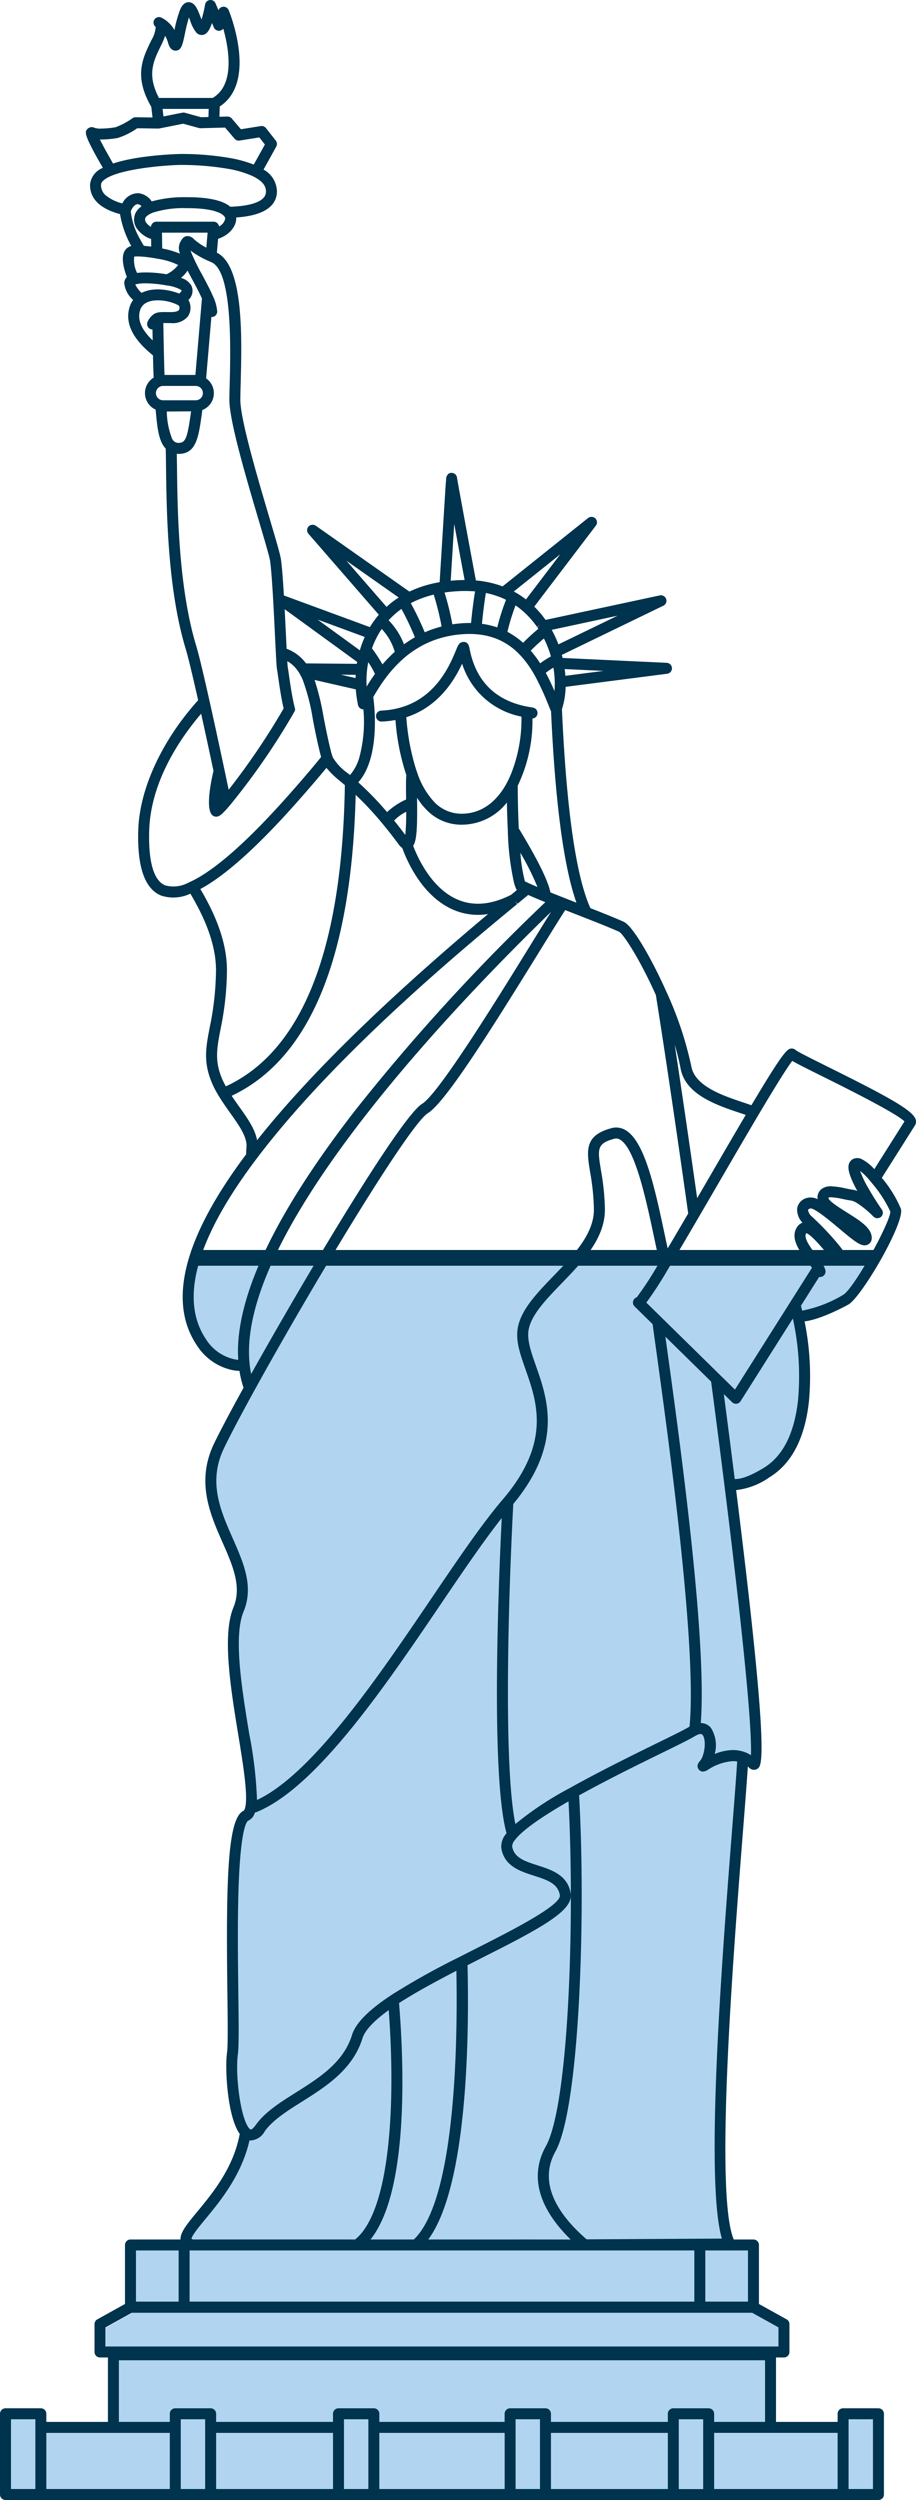
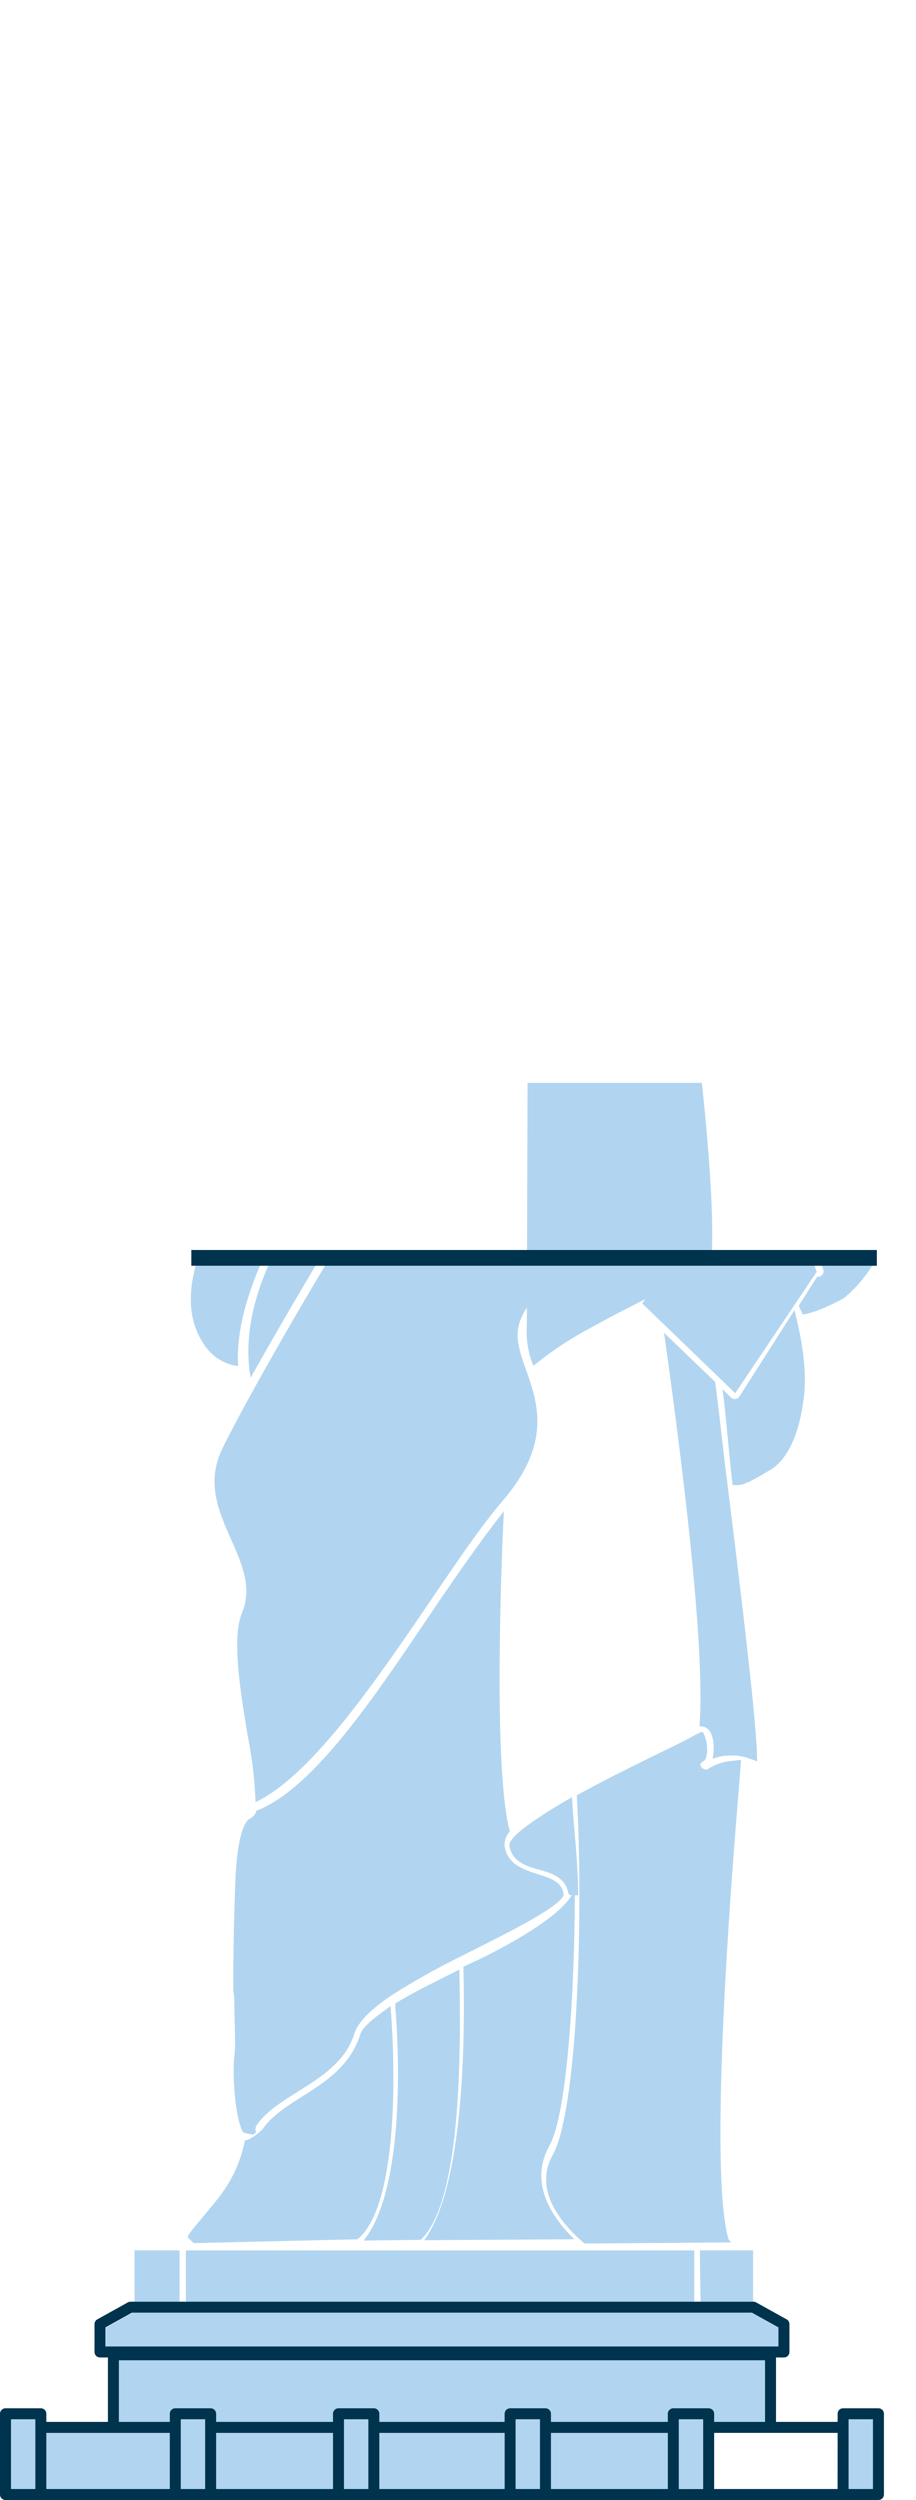
<svg xmlns="http://www.w3.org/2000/svg" viewBox="0 0 139.378 380.001">
  <defs>
    <style>.cls-1,.cls-7{fill:none;}.cls-2{clip-path:url(#clip-path);}.cls-3{opacity:0.57;}.cls-4{clip-path:url(#clip-path-3);}.cls-5{fill:#75b6e4;}.cls-6{fill:#00334e;}.cls-7{stroke:#00334e;stroke-width:2.392px;}</style>
    <clipPath id="clip-path" transform="translate(-31.589)">
      <rect class="cls-1" x="31.59" y="0.001" width="139.377" height="380" />
    </clipPath>
    <clipPath id="clip-path-3" transform="translate(-31.589)">
      <rect class="cls-1" y="164.599" width="198.985" height="215.82" />
    </clipPath>
  </defs>
  <title>Asset 5</title>
  <g id="Layer_2" data-name="Layer 2">
    <g id="Layer_1-2" data-name="Layer 1">
      <g class="cls-2">
        <g class="cls-2">
          <g class="cls-3">
            <g class="cls-4">
              <path class="cls-5" d="M142.841,340.845c-2.95.018-12.435.113-22.331.166-3.84-3.298-7.711-8.271-4.81-13.476,3.787-6.794,4.683-36.746,3.649-54.645,4.433-2.447,9.347-4.844,12.635-6.45,2.388-1.165,4.276-2.086,5.109-2.579l.098-.057a2.948,2.948,0,0,1,.43-.218c.356-.145.743-.461.896-.279.648.764.967,3.482.277,4.268-.185.21-.976.424-.499.998.214.257.041.257.214.257.285,0,.443.275.742.1a8.006,8.006,0,0,1,3.797-1.29c.224,0,1.076-.156,1.289-.12-.143,2.312-.48,6.115-.831,10.586-1.495,18.993-3.713,53.318-1.053,62.296" transform="translate(-31.589)" />
              <polygon class="cls-5" points="106.485 342.052 114.587 342.052 114.587 349.876 106.596 349.876 106.485 342.052" />
              <path class="cls-5" d="M67.105,302.741c-.061-4.744.088-11.327.291-16.669.332-8.693,1.996-9.534,2.18-9.616a2.018,2.018,0,0,0,1.041-1.227c9.218-3.527,19.315-19.4,27.871-31.972,3.396-4.99,6.978-10.034,9.768-13.551-.543,11.012-1.481,39.948.911,48.674a2.987,2.987,0,0,0-.793,2.29c.455,2.726,2.878,3.503,5.018,4.187,1.962.629,3.658,1.172,3.951,2.97.252,1.546-7.698,5.549-12.96,8.199l-2.624,1.327a113.744,113.744,0,0,0-10.01,5.563c-.176.113-.348.229-.522.344-3.316,2.218-5.193,4.148-5.739,5.899-1.307,4.209-5.008,6.532-8.589,8.779-2.44,1.53-4.746,2.978-6.159,4.953a1.185,1.185,0,0,0-.185,1.216c-.02-.008-.47.433-.54.374-.115-.098-1.336-.212-1.455-.416-1.194-2.05-1.677-8.921-1.289-11.764.176-1.288.017-4.161-.042-8.729" transform="translate(-31.589)" />
              <path class="cls-5" d="M72.966,191.196c-2.903,6.051-3.942,11.666-3.479,16.5l.016.168c.012.121.021.244.037.365q.076.583.201,1.165c2.89-5.158,6.735-11.813,10.614-18.271Z" transform="translate(-31.589)" />
              <path class="cls-5" d="M102.105,298.944c.653-.332,2.387-1.095,3.035-1.421,8.886-4.474,13.78-8.334,13.924-10.828.006,15.842-1.181,34.618-3.869,39.442-3.081,5.526.113,10.645,3.789,14.232L96.119,340.512c6.106-8.206,6.236-30.907,5.986-41.235" transform="translate(-31.589)" />
              <path class="cls-5" d="M109.493,279.593a5.539,5.539,0,0,1,.36-.434c1.249-1.368,4.792-3.713,8.768-5.987.231,4.258.936,9.821.942,14.909-.004-.068-1.386.277-1.504-.358-.523-2.798-3.36-3.159-5.535-3.854-1.925-.617-3.147-1.589-3.434-3.307a1.502,1.502,0,0,1,.403-.969" transform="translate(-31.589)" />
              <path class="cls-5" d="M91.741,304.542c2.612-1.688,6.797-3.656,9.745-5.166.205,11.024.531,35.027-5.866,41.081l-8.701.111c5.981-7.423,5.535-26.79,4.822-35.471" transform="translate(-31.589)" />
              <rect class="cls-5" x="28.283" y="342.064" width="77.361" height="7.823" />
              <path class="cls-5" d="M68.906,325.104c-.333.776,2.092-.688,2.827-1.718,1.221-1.706,3.355-3.158,5.653-4.6,3.66-2.296,7.543-4.786,9.034-9.588.373-1.196,2.304-2.619,4.6-4.268.998,13.146.481,29.175-4.179,34.597a6.428,6.428,0,0,1-.879.848l-24.87.58a11.117,11.117,0,0,1-.942-.887c.035-.483,1.711-2.373,2.549-3.381,2.229-2.687,4.834-5.493,6.041-10.808" transform="translate(-31.589)" />
              <path class="cls-5" d="M143.063,225.73c-.52-4.123-.938-10.065-1.528-14.555l1.266,1.239a.83.83,0,0,0,.59.242c.021,0,.076-.004.098-.006a.845.845,0,0,0,.614-.385l8.383-13.138c.451,2.065,2.029,7.741,1.441,13.025-.565,5.068-2.176,9.483-5.099,11.251-1.934,1.172-3.968,2.371-4.988,2.328" transform="translate(-31.589)" />
              <rect class="cls-5" x="20.468" y="342.052" width="6.856" height="7.823" />
              <rect class="cls-5" x="7.046" y="369.647" width="18.924" height="8.818" />
              <path class="cls-5" d="M148.182,358.525v9.695l-8.196-.025v-1.279c0-.477.017-.839-.446-.839h-5.42a.853.853,0,0,0-.84.864v1.279H115.367v-1.279a.853.853,0,0,0-.84-.864h-5.42c-.463,0-.406.39-.406.867v1.279l-19.637-.004v-1.279a.853.853,0,0,0-.84-.864H83.399a.853.853,0,0,0-.84.864v1.279H64.05v-1.279a.853.853,0,0,0-.842-.864H58.68a.854.854,0,0,0-.842.864v1.279H49.147v-9.695Z" transform="translate(-31.589)" />
-               <rect class="cls-5" x="108.598" y="369.814" width="18.924" height="8.568" />
              <polygon class="cls-5" points="128.954 369.227 128.954 368.668 128.954 367.706 133.125 367.706 133.125 368.668 133.125 378.353 128.954 378.353 128.954 369.227" />
              <polygon class="cls-5" points="27.151 369.337 27.151 368.779 27.151 367.567 31.822 367.567 31.822 368.779 31.822 369.337 31.822 378.464 27.151 378.464 27.151 369.337" />
              <rect class="cls-5" x="32.57" y="369.647" width="18.413" height="8.818" />
              <polygon class="cls-5" points="51.505 369.337 51.672 368.779 51.672 367.503 56.837 367.503 56.837 368.779 56.837 369.337 56.837 378.464 51.561 378.464 51.505 369.337" />
              <rect class="cls-5" x="57.558" y="369.759" width="19.203" height="8.568" />
              <polygon class="cls-5" points="78.082 369.045 78.082 368.468 78.082 367.476 82.254 367.476 82.254 368.468 82.254 369.045 82.254 378.464 78.082 378.464 78.082 369.045" />
              <rect class="cls-5" x="83.695" y="369.759" width="17.913" height="8.568" />
              <polygon class="cls-5" points="103.096 369.171 103.096 368.612 103.096 367.651 107.267 367.651 107.267 368.612 107.267 369.171 107.267 378.298 103.096 378.298 103.096 369.171" />
              <polygon class="cls-5" points="1.627 368.779 1.627 367.567 5.799 367.567 5.799 368.779 5.799 369.338 5.799 378.464 1.627 378.464 1.627 368.779" />
              <polygon class="cls-5" points="115.21 351.553 119.259 353.794 119.259 356.709 16.112 356.709 16.114 353.794 20.161 351.553 115.21 351.553" />
              <path class="cls-5" d="M115.942,193.905c1.043-1.075,2.097-2.163,3.032-3.281H82.11c-4.232,7.016-8.603,14.564-11.997,20.702l-.352.639c-1.928,3.501-3.435,6.36-4.357,8.269-2.474,5.121-.537,9.502,1.336,13.736,1.676,3.791,3.259,7.368,1.673,11.184-1.581,3.798-.285,11.684.858,18.64a63.087,63.087,0,0,1,1.2,10.123C78.961,269.955,89.029,255.158,97.169,243.194c4.009-5.893,7.798-11.46,10.938-15.113l.135-.162c.197-.231.389-.459.569-.684,6.628-8.243,4.521-14.211,2.827-19.006-.83-2.358-1.549-4.392-1.198-6.37.498-2.794,2.929-5.301,5.502-7.954" transform="translate(-31.589)" />
-               <path class="cls-5" d="M111.748,201.565a13.655,13.655,0,0,0,.998,6.041c1.766,5.006,4.336,11.684-3.325,20.895-.768,14.394-1.556,40.495.277,49.272a53.431,53.431,0,0,1,8.665-5.746l.541-.303c4.007-2.212,8.673-4.523,12.708-6.491,2.419-1.18,4.328-2.112,5.053-2.554.018-.012.035-.021.053-.031,1.172-12.21-3.271-44.201-5.178-57.923-.19-1.362-.352-2.536-.485-3.505l-2.761-2.702a.552.552,0,0,1-.047-.049.828.828,0,0,1,.053-1.155.818.818,0,0,1,.328-.191,49.827,49.827,0,0,0,3.484-5.373c-.09-.387-.18-.782-.27-1.192H121.081c-1.163,1.547-3.003,2.641-4.4,4.081-2.388,2.464-4.303,4.137-4.711,6.429" transform="translate(-31.589)" />
+               <path class="cls-5" d="M111.748,201.565a13.655,13.655,0,0,0,.998,6.041a53.431,53.431,0,0,1,8.665-5.746l.541-.303c4.007-2.212,8.673-4.523,12.708-6.491,2.419-1.18,4.328-2.112,5.053-2.554.018-.012.035-.021.053-.031,1.172-12.21-3.271-44.201-5.178-57.923-.19-1.362-.352-2.536-.485-3.505l-2.761-2.702a.552.552,0,0,1-.047-.049.828.828,0,0,1,.053-1.155.818.818,0,0,1,.328-.191,49.827,49.827,0,0,0,3.484-5.373c-.09-.387-.18-.782-.27-1.192H121.081c-1.163,1.547-3.003,2.641-4.4,4.081-2.388,2.464-4.303,4.137-4.711,6.429" transform="translate(-31.589)" />
              <path class="cls-5" d="M132.976,192.31l-.554.942a56.233,56.233,0,0,1-3.104,4.877l14.141,13.637,12.407-18.459c-.197-.287-.358-1.275-.61-1.607-.268-.348-1.238-.194-1.512-.591l-19.735-.352c-.358.6-.558.651-.867,1.165" transform="translate(-31.589)" />
              <path class="cls-5" d="M142.145,224.551c-.596-4.74-1.036-9.174-1.743-14.506l-7.771-7.464q.091.651.19,1.356c2.032,14.639,6.185,45.664,5.199,58.483a1.668,1.668,0,0,1,1.441.554c.774.914.865,2.944.554,4.378a6.392,6.392,0,0,1,2.605-.499,5.674,5.674,0,0,1,1.441.055c.207.057.848.134,1.053.222.248.106,1.43.463,1.663.61.111-2.399-.754-12.285-4.545-42.51Z" transform="translate(-31.589)" />
              <path class="cls-5" d="M159.925,190.61a1.242,1.242,0,0,1,.178.756.916.916,0,0,1-.645.75.979.979,0,0,1-.279.043c-.571,0-1.004-.442-1.934-1.52l-.023-.029h-1.837c.027.035.055.072.082.107.311.404.588.77.821,1.118a5.539,5.539,0,0,1,.354.596,2.685,2.685,0,0,1,.238.617.84.84,0,0,1-.621,1.01.874.874,0,0,1-.334.012l-2.796,4.402c.066.236.512,1.059.576,1.319,1.42-.092,4.366-1.386,6.318-2.494a21.03,21.03,0,0,0,4.986-6.102Z" transform="translate(-31.589)" />
              <path class="cls-5" d="M61.912,190.624c-1.923,5.559-1.7,10.132.683,13.673a7.304,7.304,0,0,0,4.637,3.26,5.137,5.137,0,0,0,.594.076c-.301-4.777,1.075-10.462,4.107-17.01Z" transform="translate(-31.589)" />
            </g>
          </g>
-           <path class="cls-6" d="M58.77,349.861H52.278v-7.79h6.493Zm64.66-247.885-5.809.746c-.025-.338-.063-.68-.109-1.022Zm30.221,97.244q-.097-.39-.193-.739l2.775-4.387a.792.792,0,0,0,.332-.012.836.836,0,0,0,.617-1.004,2.753,2.753,0,0,0-.236-.615,6.101,6.101,0,0,0-.354-.594c-.231-.346-.504-.709-.815-1.114-.873-1.147-1.958-2.571-1.52-3.31.649.127,2.341,2.118,2.933,2.816l.354.416c.922,1.077,1.356,1.514,1.921,1.514a.954.954,0,0,0,.277-.041.91.91,0,0,0,.639-.748c.061-.406-.148-.952-1.37-2.415-.125-.15-.252-.299-.385-.453a42.998,42.998,0,0,0-3.497-3.609,1.633,1.633,0,0,1-.592-1.014c.018-.115.297-.213.373-.238.723,0,3.118,2.014,4.428,3.113l.508.426c1.846,1.536,2.622,2.081,3.306,2.081A1.075,1.075,0,0,0,164.23,188.135c0-1.305-1.46-2.356-2.825-3.24-.156-.102-.315-.201-.477-.303l-.504-.317c-.881-.551-2.716-1.696-2.771-2.155a.635.635,0,0,1,0-.088,1.138,1.138,0,0,1,.381-.047,10.549,10.549,0,0,1,1.864.281c.42.088.819.172,1.17.215a2.605,2.605,0,0,1,.952.408c.143.086.287.182.434.285a15.515,15.515,0,0,1,2.034,1.747.856.856,0,0,0,1.131.064.841.841,0,0,0,.156-1.12c-.576-.83-1.19-1.788-1.725-2.692-.106-.18-.209-.358-.311-.535a14.922,14.922,0,0,1-1.276-2.661,10.075,10.075,0,0,1,1.506,1.503c.121.143.242.287.363.44a18.733,18.733,0,0,1,2.724,4.232c.111,1.381-5.457,11.69-7.204,12.685a19.43,19.43,0,0,1-6.202,2.382m-10.264,25.592c-.516-4.105-1.073-8.439-1.661-12.909l1.256,1.233a.835.835,0,0,0,.586.24c.021,0,.076-.004.098-.006a.832.832,0,0,0,.608-.383l7.956-12.569a40.831,40.831,0,0,1,.784,12.44c-.561,5.049-2.315,8.501-5.217,10.264-1.921,1.166-3.398,1.733-4.41,1.69m-3.048,41.798a4.937,4.937,0,0,0-.582-3.986,2.005,2.005,0,0,0-1.538-.721c.979-12.767-3.179-42.796-5.197-57.374q-.1-.703-.188-1.352l6.958,6.827c.701,5.311,1.356,10.395,1.946,15.115l.086.678c3.763,30.098,4.14,38.603,4.029,40.993a5.04,5.04,0,0,0-.717-.379,5.151,5.151,0,0,0-.617-.215,5.204,5.204,0,0,0-1.395-.186,7.45,7.45,0,0,0-2.784.6M69.548,325.355a2.602,2.602,0,0,0,2.323-1.397c1.211-1.7,3.365-3.056,5.645-4.492,3.632-2.286,7.751-4.877,9.232-9.66.369-1.19,1.71-2.624,3.988-4.267.993,13.091.387,28.617-4.242,34.017a6.347,6.347,0,0,1-.871.844H60.949a.937.937,0,0,1-.225-.102c.033-.481,1.278-1.983,2.11-2.988,2.212-2.675,5.514-6.665,6.714-11.956m93.154-149.168a1.494,1.494,0,0,0-1.366.012,1.281,1.281,0,0,0-.61.848c-.111.496-.082,1.444,1.315,3.988a3.036,3.036,0,0,0-.77-.209c-.295-.037-.678-.117-1.047-.195a11.352,11.352,0,0,0-2.173-.311,2.231,2.231,0,0,0-1.514.459,1.679,1.679,0,0,0-.551,1.442l.006.063a2.236,2.236,0,0,0-1.581-.203,1.97,1.97,0,0,0-1.528,1.6,2.888,2.888,0,0,0,.811,2.171,1.59,1.59,0,0,0-.791.614c-1.192,1.708.391,3.785,1.547,5.303.252.33.492.647.69.934l-11.723,18.519-13.484-13.228a53.812,53.812,0,0,0,3.255-5.004l.41-.68c1.006-1.673,2.243-3.765,3.89-6.583l.453-.774c.877-1.503,1.837-3.15,2.905-4.986,1.925-3.31,4.105-7.061,6.03-10.303l.285-.483c3.07-5.158,4.414-7.198,4.98-7.921.787.461,2.306,1.219,4.766,2.438,2.8,1.391,11.079,5.498,12.304,6.759-.571.903-2.286,3.619-4.588,7.257a6.533,6.533,0,0,0-1.923-1.526m-25.463,173.674H60.439v-7.79h76.8ZM92.307,304.468c2.595-1.68,5.801-3.394,8.726-4.898.205,10.979-.123,34.803-6.473,40.831H87.964c5.94-7.392,5.053-27.286,4.344-35.932m17.702-27.22c-1.821-8.742-1.082-34.31-.32-48.644,7.607-9.172,5.207-15.991,3.453-20.977-.748-2.126-1.393-3.961-1.12-5.496.406-2.282,2.646-4.599,5.018-7.054,3.267-3.38,6.645-6.874,6.589-11.337a37.241,37.241,0,0,0-.594-5.832c-.531-3.226-.672-4.093,2.016-4.816a1.093,1.093,0,0,1,.909.147c2.304,1.411,3.947,9.152,5.149,14.809.307,1.444.567,2.653.828,3.789a49.266,49.266,0,0,1-3.458,5.35.833.833,0,0,0-.377,1.342c.01.012.033.037.045.049l2.741,2.691c.131.965.293,2.134.481,3.492,1.893,13.666,6.305,45.522,5.141,57.681-.018.01-.035.021-.051.031-.721.44-2.616,1.368-5.018,2.544-4.005,1.96-8.636,4.261-12.616,6.463l-.537.301a49.215,49.215,0,0,0-8.277,5.469m-.09,2.456a5.486,5.486,0,0,1,.358-.432c1.239-1.362,3.865-3.199,7.814-5.465.227,4.242.35,9.133.356,14.197a1.797,1.797,0,0,0-.023-.203c-.455-2.798-2.902-3.583-5.059-4.277-1.911-.614-3.56-1.145-3.845-2.855a1.507,1.507,0,0,1,.401-.965m-7.196,19.004q.973-.495,1.94-.981c8.822-4.459,13.64-7.011,13.783-9.492.006,15.776-1.133,33.183-3.802,37.986-3.058,5.504.111,10.602,3.761,14.174l-21.659.006c6.061-8.171,6.225-31.405,5.977-41.692m32.421-136.286c.739,3.964,5.502,5.561,8.98,6.727.307.102.623.209.93.317-1.397,2.362-3.167,5.389-5.664,9.684l-1.727,2.968c-1.204-8.503-2.382-16.54-3.415-23.316a35.152,35.152,0,0,1,.897,3.621m-49.441-41.606a48.149,48.149,0,0,1,4.052,4.344l.051.063c.115.137.229.274.346.418.694.852,1.401,1.764,2.102,2.712a2.276,2.276,0,0,0,.537.541c.764,2.085,2.837,6.706,6.86,8.937a9.497,9.497,0,0,0,6.196,1.098c-15.61,13.077-27.417,24.629-35.149,34.383-.301-1.708-1.479-3.365-2.716-5.098-.412-.58-.791-1.118-1.149-1.657,11.903-5.612,18.247-20.991,18.869-45.741M65.14,156.468a45.503,45.503,0,0,0,.981-8.845c.053-4.812-2.196-9.351-4.045-12.493,3.834-2.048,8.865-6.581,14.967-13.492,1.657-1.876,3.072-3.527,4.217-4.92a14.42,14.42,0,0,0,2.165,2.081l.639.545-.002.102c-.418,24.967-6.508,40.33-18.107,45.678a11.179,11.179,0,0,1-.952-2.173c-.68-2.227-.338-4.011.137-6.483m20.745-55.563-7.171-.064-.561-.006a6.433,6.433,0,0,0-2.952-2.222c-.031-.614-.064-1.293-.1-2.036-.059-1.229-.125-2.603-.197-3.978L85.931,100.614c-.016.098-.031.193-.047.291m1.206-4.088c-.164.361-.315.733-.449,1.108-.078.219-.152.442-.223.664-.027.086-.053.172-.078.258L79.913,94.176Zm4.566,2.259a20.439,20.439,0,0,0-1.87,1.915,22.265,22.265,0,0,0-1.598-2.437,13.178,13.178,0,0,1,.688-1.602c.082-.162.166-.32.254-.475.166-.295.348-.586.541-.87a8.474,8.474,0,0,1,1.985,3.468m.598-8.253A13.948,13.948,0,0,0,90.402,92.244l-6.11-7.02Zm3.963,5.289a45.487,45.487,0,0,0-2.12-4.426c.162-.088.324-.172.49-.252a15.459,15.459,0,0,1,2.997-1.051,42.34,42.34,0,0,1,1.198,4.846,16.433,16.433,0,0,0-2.565.883m8.709-1.292c.121-1.368.346-3.156.592-4.687a13.129,13.129,0,0,1,1.977.569c.182.068.363.137.537.213.18.076.361.162.553.26a32.368,32.368,0,0,0-1.333,4.195,11.961,11.961,0,0,0-2.327-.549m6.694-3.708a13.347,13.347,0,0,0-1.346-.92c-.141-.084-.285-.164-.434-.244l-.059-.031-.016-.008,7.071-5.651Zm1.878,4.467c-.778.66-1.604,1.393-2.313,2.13A11.839,11.839,0,0,0,108.8,96.04a32.177,32.177,0,0,1,1.233-4.019,12.119,12.119,0,0,1,.985.754c.139.115.272.234.401.354a13.329,13.329,0,0,1,1.889,2.167l.455-.318-.42.367c.053.076.104.156.154.234m1.88,4.074c.012.043.023.084.035.127a12.813,12.813,0,0,0-1.63,1.049,16.666,16.666,0,0,0-1.432-1.927c.61-.637,1.335-1.286,1.997-1.854a15.045,15.045,0,0,1,.869,2.083c.059.174.109.348.16.522m1.182-1.708a16.445,16.445,0,0,0-1.02-2.21l10.024-2.149Zm-4.185,45.598c-4.893,7.921-14,22.669-16.544,24.228-3.37,2.067-18.212,27.091-26.022,41.073q-.123-.577-.199-1.159c-.016-.121-.025-.244-.037-.365l-.016-.168c-1.889-19.785,30.819-53.951,45.879-68.541-.83,1.319-1.889,3.034-3.062,4.932M83.444,102.552l2.267.021c-.01.164-.016.328-.02.492Zm3.333,5.264a1.046,1.046,0,0,0,.107.006,20.895,20.895,0,0,1-.662,7.464,6.901,6.901,0,0,1-1.383,2.524l-.334-.283a7.88,7.88,0,0,1-2.276-2.411l-.201-.598c-.506-1.95-.868-3.814-1.19-5.467a39.152,39.152,0,0,0-1.383-5.698l6.274,1.434a17.622,17.622,0,0,0,.336,2.374.838.838,0,0,0,.713.655m.596-3.456q-.012-.243-.018-.481a16.196,16.196,0,0,1,.061-1.801c.018-.178.037-.358.061-.535.029-.24.066-.477.109-.713.01-.059.021-.119.033-.178a12.526,12.526,0,0,1,1.022,1.792c-.44.602-.864,1.245-1.268,1.917m25.995,30.465c-.275-.117-.543-.234-.803-.35-.19-.084-.375-.166-.557-.25-.191-.086-.373-.172-.549-.256a23.283,23.283,0,0,1-.686-4.338,40.92,40.92,0,0,1,2.595,5.193m-12.905,1.544c-3.384-1.876-5.266-5.87-6.01-7.8.502-.752.637-2.39.604-6.37l-.008-.846c0-.031,0-.061-.002-.092a10.744,10.744,0,0,0,1.504,1.893,7.31,7.31,0,0,0,5.287,2.2l.16-.002a8.75,8.75,0,0,0,6.719-3.369c.02,1.073.051,2.118.09,3.118q.023.577.051,1.157a40.578,40.578,0,0,0,.942,7.923,7.042,7.042,0,0,0,.277.815c.045.111.094.213.141.307-.26.215-.543.449-.85.7-3.3,1.684-6.301,1.811-8.906.365M93.393,123.389a31.929,31.929,0,0,1-.137,3.517c-.58-.774-1.151-1.505-1.696-2.181a6.746,6.746,0,0,1,1.833-1.336m15.36-4.476-.104.203c-1.127,2.048-3.202,4.5-6.682,4.568h-.111a5.717,5.717,0,0,1-4.133-1.717,12.072,12.072,0,0,1-2.655-4.535c-.09-.246-.174-.494-.254-.746a35.042,35.042,0,0,1-1.399-7.669c4.918-1.6,7.317-5.621,8.488-8.136a11.808,11.808,0,0,0,9.029,8.044,22.497,22.497,0,0,1-1.641,8.853c-.172.404-.354.785-.537,1.135m7.042-17.433a14.742,14.742,0,0,1,.199,1.96c.006.182.008.361.006.541,0,.363-.016.717-.045,1.057-.393-.912-.825-1.846-1.321-2.763a9.534,9.534,0,0,1,1.161-.795M100.105,96.634a17.061,17.061,0,0,1,2.28-.258c.463-.021.905-.018,1.331.004.18.01.354.023.526.041a10.399,10.399,0,0,1,3.103.76c.166.07.326.145.485.223a10.024,10.024,0,0,1,2.638,1.901c.127.127.25.254.369.383a15.148,15.148,0,0,1,1.942,2.675c.102.176.203.352.301.531a43.206,43.206,0,0,1,2.026,4.443l.332.805v.002c.627,13.832,1.925,23.593,3.863,29.064l-3.087-1.213q-.443-.176-.875-.352c-.375-1.833-1.917-4.945-4.812-9.726-.119-2.505-.154-4.881-.164-6.485a22.757,22.757,0,0,0,2.245-10.219.836.836,0,0,0,.055-1.661c-.133-.02-.262-.041-.391-.066l-.252-.045c-.158-.027-.317-.055-.469-.086-4.713-.995-7.573-3.925-8.505-8.722-.076-.397-.205-1.063-.897-1.063a.966.966,0,0,0-.18.018c-.522.098-.678.475-1.024,1.311-.873,2.104-2.921,7.034-8.308,8.619-.174.051-.35.1-.53.143a13.004,13.004,0,0,1-2.507.35.834.834,0,1,0,.068,1.667h.002a14.5,14.5,0,0,0,2.093-.238,34.478,34.478,0,0,0,1.651,8.365c-.057.692-.057,1.731-.033,3.57v.147a10.656,10.656,0,0,0-2.896,1.917,47.799,47.799,0,0,0-4.383-4.525c2.827-3.14,2.642-9.185,2.419-11.727q-.062-.686-.133-1.231a28.469,28.469,0,0,1,1.534-2.425c.137-.19.276-.381.42-.571a19.166,19.166,0,0,1,2.394-2.64q.24-.22.492-.434a15.332,15.332,0,0,1,2.628-1.776c.158-.084.317-.166.481-.246a14.656,14.656,0,0,1,3.236-1.116c.176-.039.352-.078.533-.111m-9.357-2.39c.109-.119.223-.231.375-.381a12.133,12.133,0,0,1,1.549-1.309,43.608,43.608,0,0,1,2.048,4.31,17.368,17.368,0,0,0-1.659,1.071,10.769,10.769,0,0,0-2.343-3.66l.029-.031m11.741-4.416c.123,0,.242.006.36.012l.369.012c.127.004.254.008.375.016.094.006.186.014.277.021-.254,1.579-.481,3.384-.604,4.805-.311-.006-.629,0-.957.016a17.429,17.429,0,0,0-1.889.186,41.342,41.342,0,0,0-1.19-4.83c.127-.021.252-.041.379-.059a22.982,22.982,0,0,1,2.88-.178m-2.321-1.561c.162-2.638.36-5.836.533-8.64.504,2.732,1.084,5.856,1.585,8.533-.711.004-1.42.041-2.118.107m-41.409-19.279c2.71,0,3.056-2.53,3.576-6.358l.043-.313a2.744,2.744,0,0,0,.574-4.812l.801-9.328c.021.004.043.004.066.006a.838.838,0,0,0,.819-.852,6.654,6.654,0,0,0-.676-2.374c-.147-.336-.305-.682-.483-1.039-.365-.739-.787-1.524-1.159-2.216A30.943,30.943,0,0,1,60.564,38.078a13.59,13.59,0,0,0,2.618,1.524c.178.082.356.164.578.26,3.222,1.37,2.913,13.283,2.782,18.371-.027,1.024-.051,1.901-.051,2.565,0,3.214,2.601,11.995,4.5,18.41.866,2.923,1.614,5.446,1.7,6.088.305,2.267.557,7.523.741,11.362.045.901.082,1.671.115,2.335l.029.553c.072,1.377.117,1.981.166,2.227.037.182.09.557.16,1.047l.01.063c.244,1.717.514,3.48.838,4.801a108.18,108.18,0,0,1-8.367,12.356c-.184-.875-.399-1.897-.637-3.015l-.248-1.163c-.748-3.515-1.422-6.608-2.011-9.238l-.145-.645c-.895-3.986-1.534-6.614-1.897-7.814-2.692-8.884-2.839-20.354-2.927-27.206-.01-.727-.018-1.387-.029-1.983.088.008.178.012.268.012m1.905-6.464c-.563,4.119-.838,4.793-1.905,4.793a1.022,1.022,0,0,1-.563-.148,1.27,1.27,0,0,1-.403-.44,11.723,11.723,0,0,1-.819-4.179Zm-4.258-3.861H61.369a1.09,1.09,0,0,1,0,2.181h-4.963a1.09,1.09,0,1,1,0-2.181m-3.494-11.528a1.838,1.838,0,0,1,.506-.809,1.993,1.993,0,0,1,.354-.266,3.367,3.367,0,0,1,1.52-.397l.068-.004c.057-.004.111-.006.174-.008h.084l.186.002a7.106,7.106,0,0,1,2.331.477,3.921,3.921,0,0,1,.539.252,1.56,1.56,0,0,1,.164.106.795.795,0,0,1-.014.633c-.111.154-.494.319-1.237.319-.256,0-.481-.004-.68-.006l-.322-.002a6.071,6.071,0,0,0-.791.039,1.917,1.917,0,0,0-.77.256A2.857,2.857,0,0,0,54.081,48.834a.837.837,0,0,0,.309,1.139.844.844,0,0,0,.399.111c.01.571.021,1.125.031,1.661-1.338-1.293-2.456-2.874-1.907-4.609M64.913,34.414a.824.824,0,0,0-.211-.447.833.833,0,0,0-.615-.272H55.392a.835.835,0,0,0-.834.795,2.351,2.351,0,0,1-.647-.551.807.807,0,0,1-.207-.815.832.832,0,0,1,.148-.201,2.201,2.201,0,0,1,.588-.412,4.026,4.026,0,0,1,.414-.188,15.128,15.128,0,0,1,5.082-.682h.125c3.032,0,4.465.449,5.133.827a1.763,1.763,0,0,1,.524.42.589.589,0,0,1,.143.317,1.667,1.667,0,0,1-.948,1.209M52.174,43.232a5.575,5.575,0,0,1,1.565-.162c.442,0,.924.023,1.434.07.18.018.361.035.541.057l.295.039c.338.047.672.1.991.16a5.7,5.7,0,0,1,2.181.694c.027.057.092.195-.336.533a9.228,9.228,0,0,0-3.046-.635c-.076-.002-.15-.004-.225-.004h-.029c-.076,0-.148.006-.219.01l-.1.008a5.147,5.147,0,0,0-2.098.512A4.006,4.006,0,0,1,52.172,43.232h.002m.647-4.246c.219.008.457.025.705.049.488.045,1.01.115,1.549.205.184.031.365.064.547.1a10.406,10.406,0,0,1,3.072.938,4.825,4.825,0,0,1-1.755,1.409c-.363-.063-.735-.115-1.104-.156-.191-.021-.383-.041-.574-.057-.508-.043-1-.064-1.463-.064a10.534,10.534,0,0,0-1.35.076,4.274,4.274,0,0,1-.432-2.489,6.247,6.247,0,0,1,.805-.01m-1.266-7.048c.318-.619.698-.946,1.047-.895a.978.978,0,0,1,.524.309,3.065,3.065,0,0,0-.256.201,2.754,2.754,0,0,0-.559.647,2.062,2.062,0,0,0-.111.201,2.39,2.39,0,0,0,.403,2.575,4.205,4.205,0,0,0,1.977,1.348l.016,1.163c-.389-.053-.766-.094-1.116-.123-.191-.305-.381-.635-.565-.985a10.788,10.788,0,0,1-1.411-4.148.585.585,0,0,1,.051-.293m4.92,17.163.41.002c.207.004.44.006.703.006a3.009,3.009,0,0,0,2.587-1.004,2.363,2.363,0,0,0,.225-2.222,1.19,1.19,0,0,0-.145-.291,1.853,1.853,0,0,0,.432-2.22A2.644,2.644,0,0,0,59.122,42.239a4.643,4.643,0,0,0,1.006-1.11c.217.42.459.873.721,1.362.467.868,1.041,1.938,1.469,2.878l-.998,11.624H56.621c-.023-.61-.051-1.544-.078-2.792l-.018-.729c-.027-1.299-.057-2.798-.084-4.371ZM58.997,36.823a2.158,2.158,0,0,0-.02,1.741,13.694,13.694,0,0,0-2.708-.797l-.031-2.403h6.94L62.981,37.644a9.314,9.314,0,0,1-1.887-1.292,1.292,1.292,0,0,0-1.112-.461c-.5.084-.715.459-.985.932M48.518,26.731c.158-.066.324-.131.496-.191,3.093-1.108,8.607-1.469,10.16-1.469a42.352,42.352,0,0,1,7.122.59,15.478,15.478,0,0,1,3.64,1.067c.16.074.315.15.463.233,1.116.614,1.657,1.305,1.657,2.116a1.425,1.425,0,0,1-.483,1.106c-.782.733-2.532,1.17-4.943,1.241-1.139-.963-3.345-1.452-6.563-1.452l-.139.002a18.245,18.245,0,0,0-5.254.641,2.796,2.796,0,0,0-1.823-1.221,2.155,2.155,0,0,0-.334-.025,2.678,2.678,0,0,0-2.306,1.546,6.399,6.399,0,0,1-2.44-1.147,1.998,1.998,0,0,1-.805-1.717c.02-.434.571-.901,1.551-1.317m7.179-7.192a1.211,1.211,0,0,0,.147-.016l3.624-.721,2.401.658a1.01,1.01,0,0,0,.238.027l3.73-.098,1.446,1.694a.834.834,0,0,0,.635.291.934.934,0,0,0,.131-.01l2.999-.479.846,1.079-1.692,3.05a18.562,18.562,0,0,0-3.605-.997,44.143,44.143,0,0,0-7.431-.619h-.002c-.063,0-6.366.111-10.369,1.456-.834-1.444-1.555-2.759-2.005-3.65a15.287,15.287,0,0,0,2.692-.229,10.81,10.81,0,0,0,2.988-1.483Zm7.648-2.986-.037,1.233-1.12.029L59.718,17.14a.821.821,0,0,0-.219-.029,1.521,1.521,0,0,0-.162.016l-2.876.572-.133-1.145ZM58.317,7.702c.868-.031,1.038-.832,1.411-2.591a25.202,25.202,0,0,1,.608-2.458c.082.199.154.385.195.488a5.284,5.284,0,0,0,.983,1.87,1.092,1.092,0,0,0,1.096.256c.356-.117.791-.447,1.233-1.77l.285.674a.853.853,0,0,0,.793.51.83.83,0,0,0,.641-.33c.631,2.251,1.354,5.985.178,8.531a4.498,4.498,0,0,1-1.778,2.003H55.773c-1.852-3.539-.85-5.586.307-7.947l.063-.127a10.769,10.769,0,0,0,.569-1.372A4.405,4.405,0,0,1,57.156,6.487c.094.332.348,1.215,1.159,1.215ZM56.74,134.581c-1.759-.698-2.603-3.607-2.444-8.412.244-7.468,4.766-14.015,7.898-17.683.559,2.526,1.202,5.5,1.878,8.681-.543,2.345-1.227,6.221-.008,6.864a.883.883,0,0,0,.412.104c.434,0,.789-.293,1.338-.873.111-.117.234-.252.363-.399.145-.162.303-.346.467-.541a105.294,105.294,0,0,0,9.4-13.552c.129-.225.254-.447.377-.67a.557.557,0,0,0,.051-.418c-.064-.233-.127-.488-.188-.758-.311-1.403-.567-3.202-.721-4.275-.08-.565-.143-.998-.184-1.204-.012-.059-.035-.262-.078-.946a4.78,4.78,0,0,1,1.42,1.227,6.264,6.264,0,0,1,.606.94l.029.051c.109.207.211.426.307.651a31.88,31.88,0,0,1,1.534,6.002c.33,1.7.705,3.624,1.241,5.668a.206.206,0,0,0,.008.033c-1.225,1.514-2.79,3.351-4.656,5.463-6.264,7.095-11.321,11.602-15.025,13.394-.166.08-.328.156-.488.225a4.776,4.776,0,0,1-3.537.428m11.094,72.109a4.767,4.767,0,0,1-.557-.072,6.862,6.862,0,0,1-4.359-3.075c-3.974-5.922-1.561-14.906,7.175-26.704.102-.139.207-.279.313-.418l.197-.26c1.932-2.564,4.168-5.27,6.641-8.044,11.761-13.185,26.679-25.467,33.05-30.711l-.354-.43.412.383,1.606-1.327c.651.289,1.368.594,2.175.924l.432.176A304.945,304.945,0,0,0,85.57,168.856C73.221,184.788,67.258,197.51,67.834,206.689m.821,38.263c1.575-3.8.004-7.362-1.659-11.137-1.86-4.217-3.785-8.578-1.329-13.677.916-1.903,2.411-4.75,4.326-8.236l.35-.637c8.589-15.582,23.484-40.307,26.36-42.071,2.661-1.632,9.601-12.648,17.093-24.777,1.487-2.409,2.898-4.693,3.796-6.082.502.197,1.008.395,1.51.59l2.083.815c1.479.58,3.181,1.258,4.609,1.889.565.272,2.98,3.81,5.59,9.613,1.342,8.406,3.089,20.188,4.922,33.205-1.227,2.1-2.243,3.824-3.124,5.309-.147-.666-.293-1.356-.442-2.055-1.473-6.93-2.995-14.099-5.911-15.885a2.761,2.761,0,0,0-2.214-.334c-4.148,1.114-3.763,3.456-3.23,6.702a35.551,35.551,0,0,1,.572,5.58c.047,3.773-3.087,7.018-6.12,10.154-2.554,2.644-4.967,5.139-5.461,7.923-.352,1.968.361,3.994,1.188,6.34,1.68,4.777,3.771,10.719-2.806,18.927-.18.225-.371.451-.565.682l-.135.162c-3.118,3.638-6.878,9.181-10.858,15.049-8.083,11.915-18.077,26.651-26.505,30.596A63.257,63.257,0,0,0,69.507,263.516c-1.135-6.929-2.421-14.781-.852-18.564m-.801,57.894c-.061-4.725-.145-11.196.059-16.516.33-8.656,1.26-9.504,1.442-9.584a2.01,2.01,0,0,0,1.036-1.221c9.152-3.513,19.701-19.066,28.195-31.587,3.37-4.971,6.577-9.697,9.347-13.197-.539,10.965-1.647,39.232.729,47.921a2.982,2.982,0,0,0-.789,2.28c.451,2.714,2.859,3.488,4.982,4.172,1.948.625,3.63,1.166,3.921,2.956.25,1.538-7.644,5.526-12.866,8.165l-2.605,1.321a112.375,112.375,0,0,0-9.936,5.539c-.176.113-.348.227-.518.342-3.294,2.208-5.158,4.131-5.698,5.875-1.299,4.189-4.973,6.503-8.529,8.742-2.423,1.524-4.711,2.966-6.114,4.934-.5.7-.752.711-.784.701a.549.549,0,0,1-.127-.088,1.747,1.747,0,0,1-.35-.451c-1.186-2.042-1.854-8.052-1.467-10.881.176-1.284.129-4.875.07-9.424m71.055,39.224h6.493v7.79h-6.493Zm2.521-1.803c-2.915.018-10.803.061-20.576.113-3.793-3.267-7.614-8.193-4.75-13.349,3.74-6.731,4.625-36.401,3.603-54.135,4.379-2.425,9.23-4.799,12.478-6.389,2.36-1.155,4.224-2.067,5.045-2.556l.1-.057a2.97,2.97,0,0,1,.422-.217c.352-.143.576-.16.729.021.639.756.318,3.165-.361,3.943-.182.209-.668.766-.195,1.333a.801.801,0,0,0,.631.309,1.614,1.614,0,0,0,.807-.309,7.886,7.886,0,0,1,3.751-1.28,3.88,3.88,0,0,1,.645.055c-.141,2.29-.42,5.85-.768,10.279-1.475,18.816-4.185,53.343-1.559,62.238m29.492-170.093c-.393-1.387-4.234-3.488-13.285-7.978-2.067-1.028-4.642-2.306-4.943-2.56a.95.95,0,0,0-.631-.26c-.658,0-1.239.389-6.139,8.623-.402-.145-.842-.291-1.27-.434-3.085-1.036-7.31-2.45-7.868-5.451a54.092,54.092,0,0,0-3.824-11.424c-.283-.635-.573-1.258-.864-1.864-1.747-3.65-4.269-8.122-5.627-8.724-1.399-.617-3.036-1.276-5.051-2.065-2.192-4.863-3.648-15.031-4.326-30.231a12.063,12.063,0,0,0,.563-3.404l15.446-1.989a.832.832,0,0,0,.729-.862.841.841,0,0,0-.797-.801l-15.84-.739c-.027-.113-.055-.227-.084-.342-.012-.041-.021-.08-.033-.121l15.448-7.48a.832.832,0,0,0,.426-1.022.856.856,0,0,0-.963-.545l-17.388,3.726a14.898,14.898,0,0,0-1.719-2.016l9.373-12.313a.836.836,0,0,0-.082-1.102.853.853,0,0,0-1.104-.055l-13.007,10.391a14.874,14.874,0,0,0-2.81-.742l-.074-.014c-.162-.027-.324-.055-.492-.076-.225-.027-.453-.053-.686-.072-1.348-7.227-2.788-15.012-2.862-15.555a.842.842,0,0,0-.807-.795l-.059-.002a.7.7,0,0,0-.694.51.548.548,0,0,0-.109.328.992.992,0,0,0,.012.129c-.055.424-.1,1.157-.186,2.534l-.811,13.111c-.076.014-.15.027-.225.041-.166.029-.328.064-.488.1l-.076.016a17.296,17.296,0,0,0-3.81,1.28L79.634,79.907a.857.857,0,0,0-1.1.123.835.835,0,0,0-.01,1.108L89.232,93.443c-.025.031-.051.061-.076.092l-.068.078c-.045.049-.088.098-.127.148-.041.049-.078.1-.115.15l-.059.076a13.931,13.931,0,0,0-.916,1.336L74.851,90.534c-.021-.006-.043-.014-.063-.02-.131-2.202-.277-4.224-.442-5.442-.104-.768-.76-2.982-1.755-6.34-1.764-5.957-4.429-14.961-4.429-17.935,0-.653.021-1.516.049-2.522.184-7.12.463-17.829-3.621-19.867l.182-2.11c1.628-.524,2.812-1.852,2.757-3.161-.002-.027-.002-.055-.006-.082,2.446-.16,4.191-.717,5.192-1.653A3.076,3.076,0,0,0,73.727,29.076a3.869,3.869,0,0,0-2.038-3.3l1.932-3.484a.833.833,0,0,0-.072-.92l-1.489-1.901a.844.844,0,0,0-.658-.32.986.986,0,0,0-.131.012l-3.023.483-1.399-1.641a.855.855,0,0,0-.655-.291h-.002l-1.213.031.047-1.559a6.119,6.119,0,0,0,2.229-2.603c2.138-4.631-.748-11.747-.873-12.05a.85.85,0,0,0-.789-.514h-.002a.838.838,0,0,0-.76.539L64.386.51A.834.834,0,0,0,63.618,0c-.021,0-.076.004-.096.006a.84.84,0,0,0-.727.688A17.671,17.671,0,0,1,62.254,2.966c-.063-.156-.121-.307-.166-.426-.457-1.178-.852-2.196-1.79-2.204-.842,0-1.211.905-1.333,1.202a18.953,18.953,0,0,0-.828,3.027A4.731,4.731,0,0,0,56.25,2.728a1.056,1.056,0,0,0-.274-.109.833.833,0,0,0-.696,1.477,4.517,4.517,0,0,1-.639,1.981l-.063.127c-1.303,2.663-2.651,5.414.031,10.033l.188,1.62-2.579-.035a.848.848,0,0,0-.461.143,11.302,11.302,0,0,1-2.575,1.372,13.312,13.312,0,0,1-2.188.207,2.706,2.706,0,0,1-1.038-.123.903.903,0,0,0-1.063.186c-.408.445-.658.719,2.349,5.905a3.087,3.087,0,0,0-1.944,2.458c-.072,1.53.672,3.538,4.555,4.574a14.78,14.78,0,0,0,1.708,4.844,1.61,1.61,0,0,0-1.006.764c-.592,1.03-.107,2.78.338,3.949a1.43,1.43,0,0,0-.401.862,3.848,3.848,0,0,0,1.358,2.628,3.528,3.528,0,0,0-.53,1.043c-1.077,3.408,2.003,6.116,3.546,7.39.037,1.612.07,2.745.102,3.378a2.75,2.75,0,0,0,.301,4.857l.041.432c.209,2.245.406,4.371,1.495,5.504.02.78.033,1.712.045,2.788.09,6.94.236,18.558,3.001,27.669.354,1.168.989,3.787,1.886,7.782-5.504,6.102-8.904,13.441-9.109,19.682-.188,5.651.991,9.021,3.496,10.018a5.985,5.985,0,0,0,4.429-.299c1.768,2.986,3.949,7.31,3.9,11.77a44.157,44.157,0,0,1-.952,8.55c-.52,2.706-.895,4.662-.094,7.286a13.513,13.513,0,0,0,1.317,2.898c.1.166.199.33.303.494.49.785,1.012,1.528,1.596,2.349,1.336,1.876,2.597,3.646,2.47,5.17-.031.379-.049.744-.049,1.104-9.457,12.591-11.985,22.353-7.511,29.019a8.521,8.521,0,0,0,5.438,3.785,6.889,6.889,0,0,0,1.053.115,15.959,15.959,0,0,0,.621,2.564c-2.059,3.732-3.607,6.659-4.482,8.476-2.788,5.793-.614,10.727,1.305,15.078,1.516,3.435,2.946,6.68,1.645,9.822-1.753,4.222-.424,12.325.746,19.474.68,4.15,1.45,8.853,1.073,10.791a1.877,1.877,0,0,1-.148.487.401.401,0,0,1-.109.154c-2.407,1.075-2.72,9.773-2.489,27.65.057,4.478.102,8.015-.057,9.174-.34,2.491.072,9.723,1.936,12.312-.944,5.158-4.16,9.043-6.518,11.891-1.477,1.784-2.532,3.06-2.495,4.154H51.443a.837.837,0,0,0-.836.834v9.461a.837.837,0,0,0,.836.836h94.793a.837.837,0,0,0,.834-.836v-9.461a.836.836,0,0,0-.834-.834h-2.999c-2.927-6.878-.109-42.802,1.417-62.239.305-3.884.574-7.306.727-9.648a2.598,2.598,0,0,1,.203.186,1.033,1.033,0,0,0,.729.313.948.948,0,0,0,.537-.166c.656-.445,1.878-1.28-3.251-42.353a10.909,10.909,0,0,0,5.064-1.944c3.369-2.044,5.391-5.916,6.01-11.507a41.866,41.866,0,0,0-.658-12.194c2.583-.291,6.622-2.534,6.663-2.558,2.007-1.143,8.548-12.337,8.003-14.519a17.929,17.929,0,0,0-2.917-4.738c2.798-4.42,4.795-7.579,5.041-7.972a1.086,1.086,0,0,0,.117-.885" transform="translate(-31.589)" />
          <path class="cls-6" d="M146.019,351.531l4.019,2.231v2.903H47.641v-2.903l4.019-2.231ZM33.26,368.686v-.959H36.97v10.604H33.26Zm101.612.555v-1.514h3.712v10.604h-3.712Zm-19.451.557h17.782v8.533H115.421Zm-5.381-.557v-1.514h3.71v10.604h-3.71Zm-20.733.557H108.372v8.533H89.307Zm-5.379-.557v-1.514h3.71v10.604H83.928Zm-19.453.557H82.26v8.533H64.475Zm-5.381-.557v-1.514h3.71v10.604H59.094Zm101.614,0v-1.514h3.71v10.604h-3.71Zm-1.669,9.09H140.253v-8.533h18.787Zm-11.041-19.57v9.369h-7.745v-1.237a.836.836,0,0,0-.834-.834h-5.381a.836.836,0,0,0-.834.834v1.237H115.421v-1.237a.837.837,0,0,0-.836-.834h-5.379a.836.836,0,0,0-.834.834v1.237H89.307v-1.237a.836.836,0,0,0-.834-.834h-5.381a.836.836,0,0,0-.834.834v1.237H64.475v-1.237a.837.837,0,0,0-.836-.834H58.26a.835.835,0,0,0-.834.834v1.237H49.68v-9.369Zm-90.573,19.57H38.641v-8.533H57.426ZM165.253,366.058h-5.379a.835.835,0,0,0-.834.834v1.237h-9.373v-9.793h1.206a.837.837,0,0,0,.836-.836v-4.23a.832.832,0,0,0-.43-.729l-4.639-2.575a.836.836,0,0,0-.404-.104H51.443a.849.849,0,0,0-.406.104l-4.635,2.573a.837.837,0,0,0-.43.731l-.002,4.23a.837.837,0,0,0,.834.836h1.206v9.793h-9.371v-1.237a.835.835,0,0,0-.834-.834h-5.379a.837.837,0,0,0-.836.834v12.274a.837.837,0,0,0,.836.834h132.828a.835.835,0,0,0,.834-.834V366.892a.835.835,0,0,0-.834-.834" transform="translate(-31.589)" />
        </g>
        <line class="cls-7" x1="29.114" y1="191.196" x2="133.419" y2="191.196" />
      </g>
    </g>
  </g>
</svg>